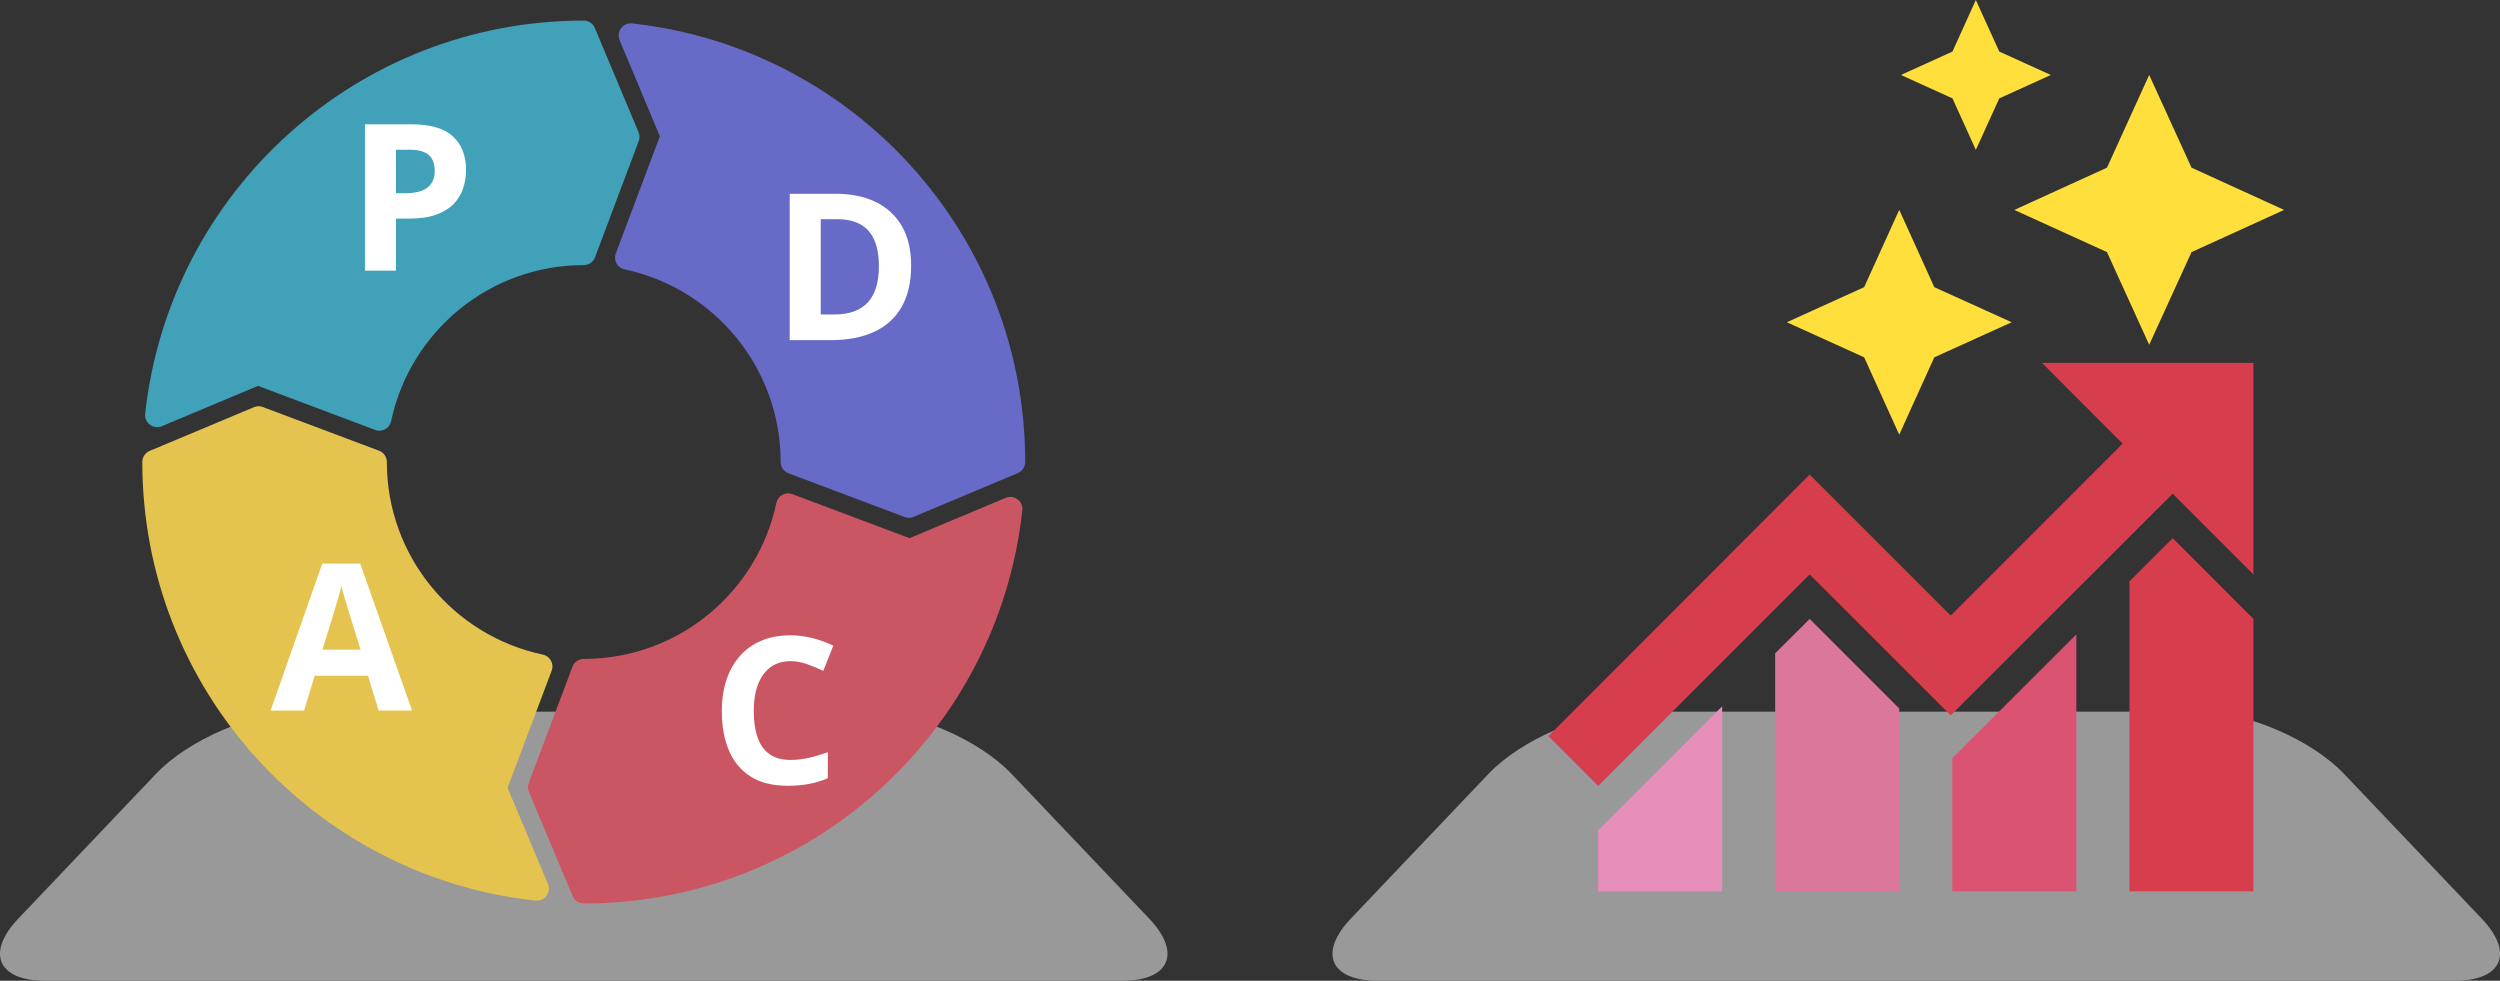
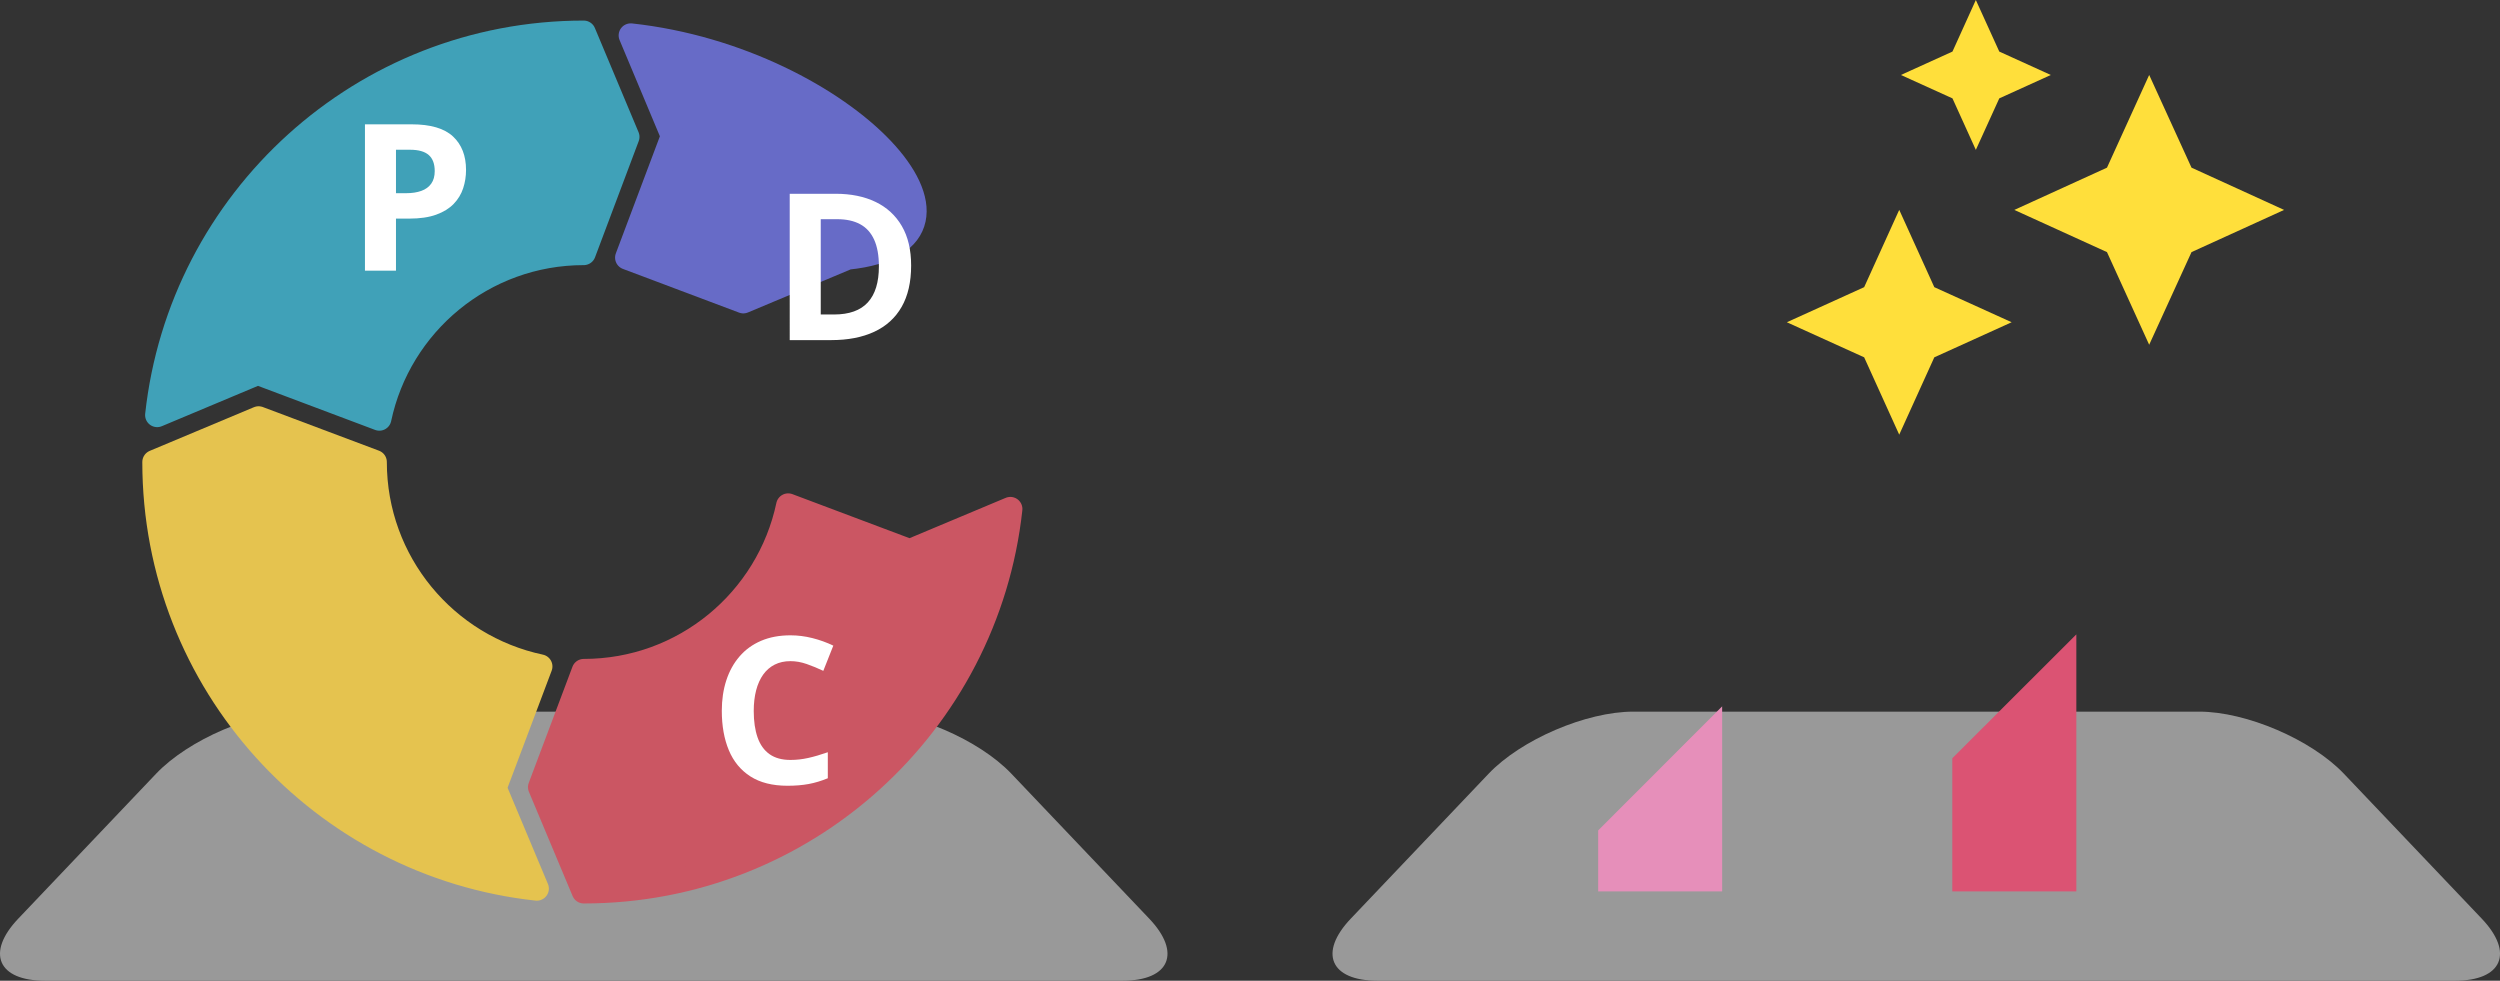
<svg xmlns="http://www.w3.org/2000/svg" version="1.1" x="0px" y="0px" width="382.379px" height="150px" viewBox="0 0 382.379 150" enable-background="new 0 0 382.379 150" xml:space="preserve">
  <rect x="0" y="0" width="382.379" height="150" fill="#333333" stroke="none" />
  <g id="レイヤー_1">
</g>
  <g id="obj">
    <g>
      <g opacity="0.5">
        <path fill="#FFFFFF" d="M6.867,150c-7.206,0-9.039-4.272-4.072-9.494l21.08-22.165c4.966-5.222,14.927-9.495,22.133-9.495h86.55     c7.206,0,17.167,4.272,22.133,9.494l21.084,22.167c4.967,5.222,3.134,9.493-4.072,9.493H6.867z" />
      </g>
      <g opacity="0.5">
        <path fill="#FFFFFF" d="M210.677,150c-7.206,0-9.039-4.272-4.072-9.494l21.079-22.165c4.967-5.222,14.928-9.495,22.134-9.495     h86.548c7.205,0,17.166,4.272,22.133,9.494l21.087,22.167c4.966,5.221,3.134,9.493-4.072,9.493H210.677z" />
      </g>
      <g>
        <g>
          <polygon fill="#E68FBA" points="244.442,127.014 244.442,136.342 263.406,136.342 263.406,108.038     " />
-           <polygon fill="#D63E4E" points="332.321,82.312 325.705,88.923 325.705,136.342 344.664,136.342 344.664,94.663     " />
-           <polygon fill="#DB779B" points="276.789,94.663 271.515,99.925 271.515,136.342 290.493,136.342 290.493,108.368     " />
          <polygon fill="#DB5373" points="298.609,115.975 298.609,136.342 317.579,136.342 317.579,97.032     " />
-           <path fill="#D63E4E" d="M312.32,55.497l12.342,12.354l-26.297,26.307l-21.576-21.571l-39.954,40.008l7.607,7.611l32.347-32.351      l21.576,21.558l33.956-33.904l12.343,12.347V55.497H312.32z" />
          <polygon fill="#FFDF3B" points="298.634,15.047 290.748,11.468 298.634,7.887 302.208,0 305.792,7.887 313.674,11.468       305.792,15.047 302.208,22.924     " />
          <polygon fill="#FFDF3B" points="290.49,66.483 295.855,54.654 307.684,49.288 295.855,43.923 290.49,32.097 285.127,43.921       273.301,49.288 285.127,54.654     " />
          <polygon fill="#FFDF3B" points="328.721,52.731 335.195,38.561 349.356,32.107 335.195,25.643 328.721,11.463 322.266,25.643       308.094,32.107 322.266,38.561     " />
        </g>
      </g>
      <g>
-         <path fill="#676BC7" stroke="#676BC7" stroke-width="3.69" stroke-linecap="round" stroke-linejoin="round" stroke-miterlimit="10" d="     M96.467,5.417l6.448,15.389l-6.994,18.596c14.465,3.056,25.326,15.892,25.326,31.262l17.771,6.686l15.942-6.686     C154.96,36.827,129.357,8.998,96.467,5.417z" />
+         <path fill="#676BC7" stroke="#676BC7" stroke-width="3.69" stroke-linecap="round" stroke-linejoin="round" stroke-miterlimit="10" d="     M96.467,5.417l6.448,15.389l-6.994,18.596l17.771,6.686l15.942-6.686     C154.96,36.827,129.357,8.998,96.467,5.417z" />
        <path fill="#40A1B8" stroke="#40A1B8" stroke-width="3.69" stroke-linecap="round" stroke-linejoin="round" stroke-miterlimit="10" d="     M24.039,63.486l15.384-6.452l18.598,6.995c3.059-14.465,15.888-25.323,31.263-25.323l6.682-17.773L89.284,4.992     C55.445,4.992,27.62,30.598,24.039,63.486z" />
        <path fill="#E5C34F" stroke="#E5C34F" stroke-width="3.69" stroke-linecap="round" stroke-linejoin="round" stroke-miterlimit="10" d="     M82.105,135.916l-6.455-15.389l7.001-18.595c-14.47-3.058-25.329-15.888-25.329-31.268l-17.772-6.68l-15.938,6.68     C23.612,104.507,49.215,132.336,82.105,135.916z" />
        <path fill="#CB5663" stroke="#CB5663" stroke-width="3.69" stroke-linecap="round" stroke-linejoin="round" stroke-miterlimit="10" d="     M154.534,77.85l-15.384,6.45l-18.598-6.994c-3.059,14.463-15.888,25.321-31.268,25.321l-6.685,17.771l6.685,15.943     C123.127,136.342,150.957,110.736,154.534,77.85z" />
        <g>
          <path fill="#FFFFFF" d="M62.969,19.016c2.889,0,4.996,0.62,6.322,1.86c1.328,1.24,1.991,2.947,1.991,5.121      c0,0.98-0.149,1.917-0.444,2.81c-0.296,0.894-0.778,1.687-1.447,2.38c-0.668,0.694-1.559,1.243-2.671,1.646      c-1.113,0.404-2.485,0.604-4.119,0.604h-2.035v7.961H55.82V19.016H62.969z M62.724,22.904h-2.158v6.645h1.561      c0.889,0,1.66-0.117,2.313-0.352c0.652-0.235,1.158-0.603,1.515-1.103s0.537-1.143,0.537-1.929c0-1.103-0.307-1.921-0.919-2.458      C64.959,23.173,64.01,22.904,62.724,22.904z" />
        </g>
        <g>
          <path fill="#FFFFFF" d="M139.359,40.615c0,2.521-0.482,4.626-1.447,6.315c-0.964,1.69-2.36,2.96-4.187,3.812      c-1.827,0.853-4.026,1.278-6.599,1.278h-6.337V29.638h7.026c2.349,0,4.384,0.416,6.109,1.248s3.062,2.062,4.011,3.689      S139.359,38.217,139.359,40.615z M134.429,40.737c0-1.653-0.243-3.014-0.727-4.08c-0.485-1.066-1.2-1.855-2.144-2.365      c-0.944-0.51-2.11-0.766-3.499-0.766h-2.525v14.575h2.035c2.317,0,4.04-0.617,5.168-1.853      C133.865,45.014,134.429,43.177,134.429,40.737z" />
        </g>
        <g>
          <path fill="#FFFFFF" d="M120.906,101.124c-0.908,0-1.712,0.176-2.412,0.528c-0.699,0.352-1.285,0.86-1.76,1.523      c-0.475,0.664-0.834,1.465-1.08,2.404c-0.245,0.938-0.368,1.996-0.368,3.168c0,1.582,0.197,2.932,0.589,4.05      c0.393,1.117,1.003,1.97,1.829,2.556c0.828,0.587,1.894,0.881,3.201,0.881c0.908,0,1.818-0.102,2.732-0.307      c0.913-0.205,1.906-0.495,2.978-0.873v3.98c-0.99,0.408-1.965,0.702-2.924,0.881c-0.96,0.178-2.037,0.267-3.231,0.267      c-2.308,0-4.202-0.477-5.687-1.431c-1.486-0.954-2.585-2.292-3.3-4.011s-1.071-3.728-1.071-6.024      c0-1.694,0.229-3.246,0.689-4.654c0.458-1.409,1.132-2.628,2.021-3.659c0.888-1.031,1.985-1.827,3.292-2.388      s2.807-0.842,4.501-0.842c1.112,0,2.228,0.141,3.344,0.421c1.118,0.281,2.187,0.666,3.208,1.156l-1.53,3.858      c-0.837-0.398-1.68-0.745-2.527-1.042C122.553,101.271,121.721,101.124,120.906,101.124z" />
        </g>
        <g>
-           <path fill="#FFFFFF" d="M57.912,108.68l-1.622-5.328h-8.161l-1.623,5.328h-5.113l7.9-22.475h5.803l7.93,22.475H57.912z       M55.156,99.372l-1.623-5.206c-0.102-0.347-0.237-0.793-0.405-1.339c-0.169-0.546-0.337-1.103-0.505-1.669      c-0.168-0.566-0.305-1.059-0.406-1.478c-0.102,0.419-0.243,0.936-0.421,1.554s-0.349,1.203-0.512,1.753      c-0.164,0.551-0.281,0.944-0.353,1.179l-1.608,5.206H55.156z" />
-         </g>
+           </g>
      </g>
    </g>
  </g>
</svg>